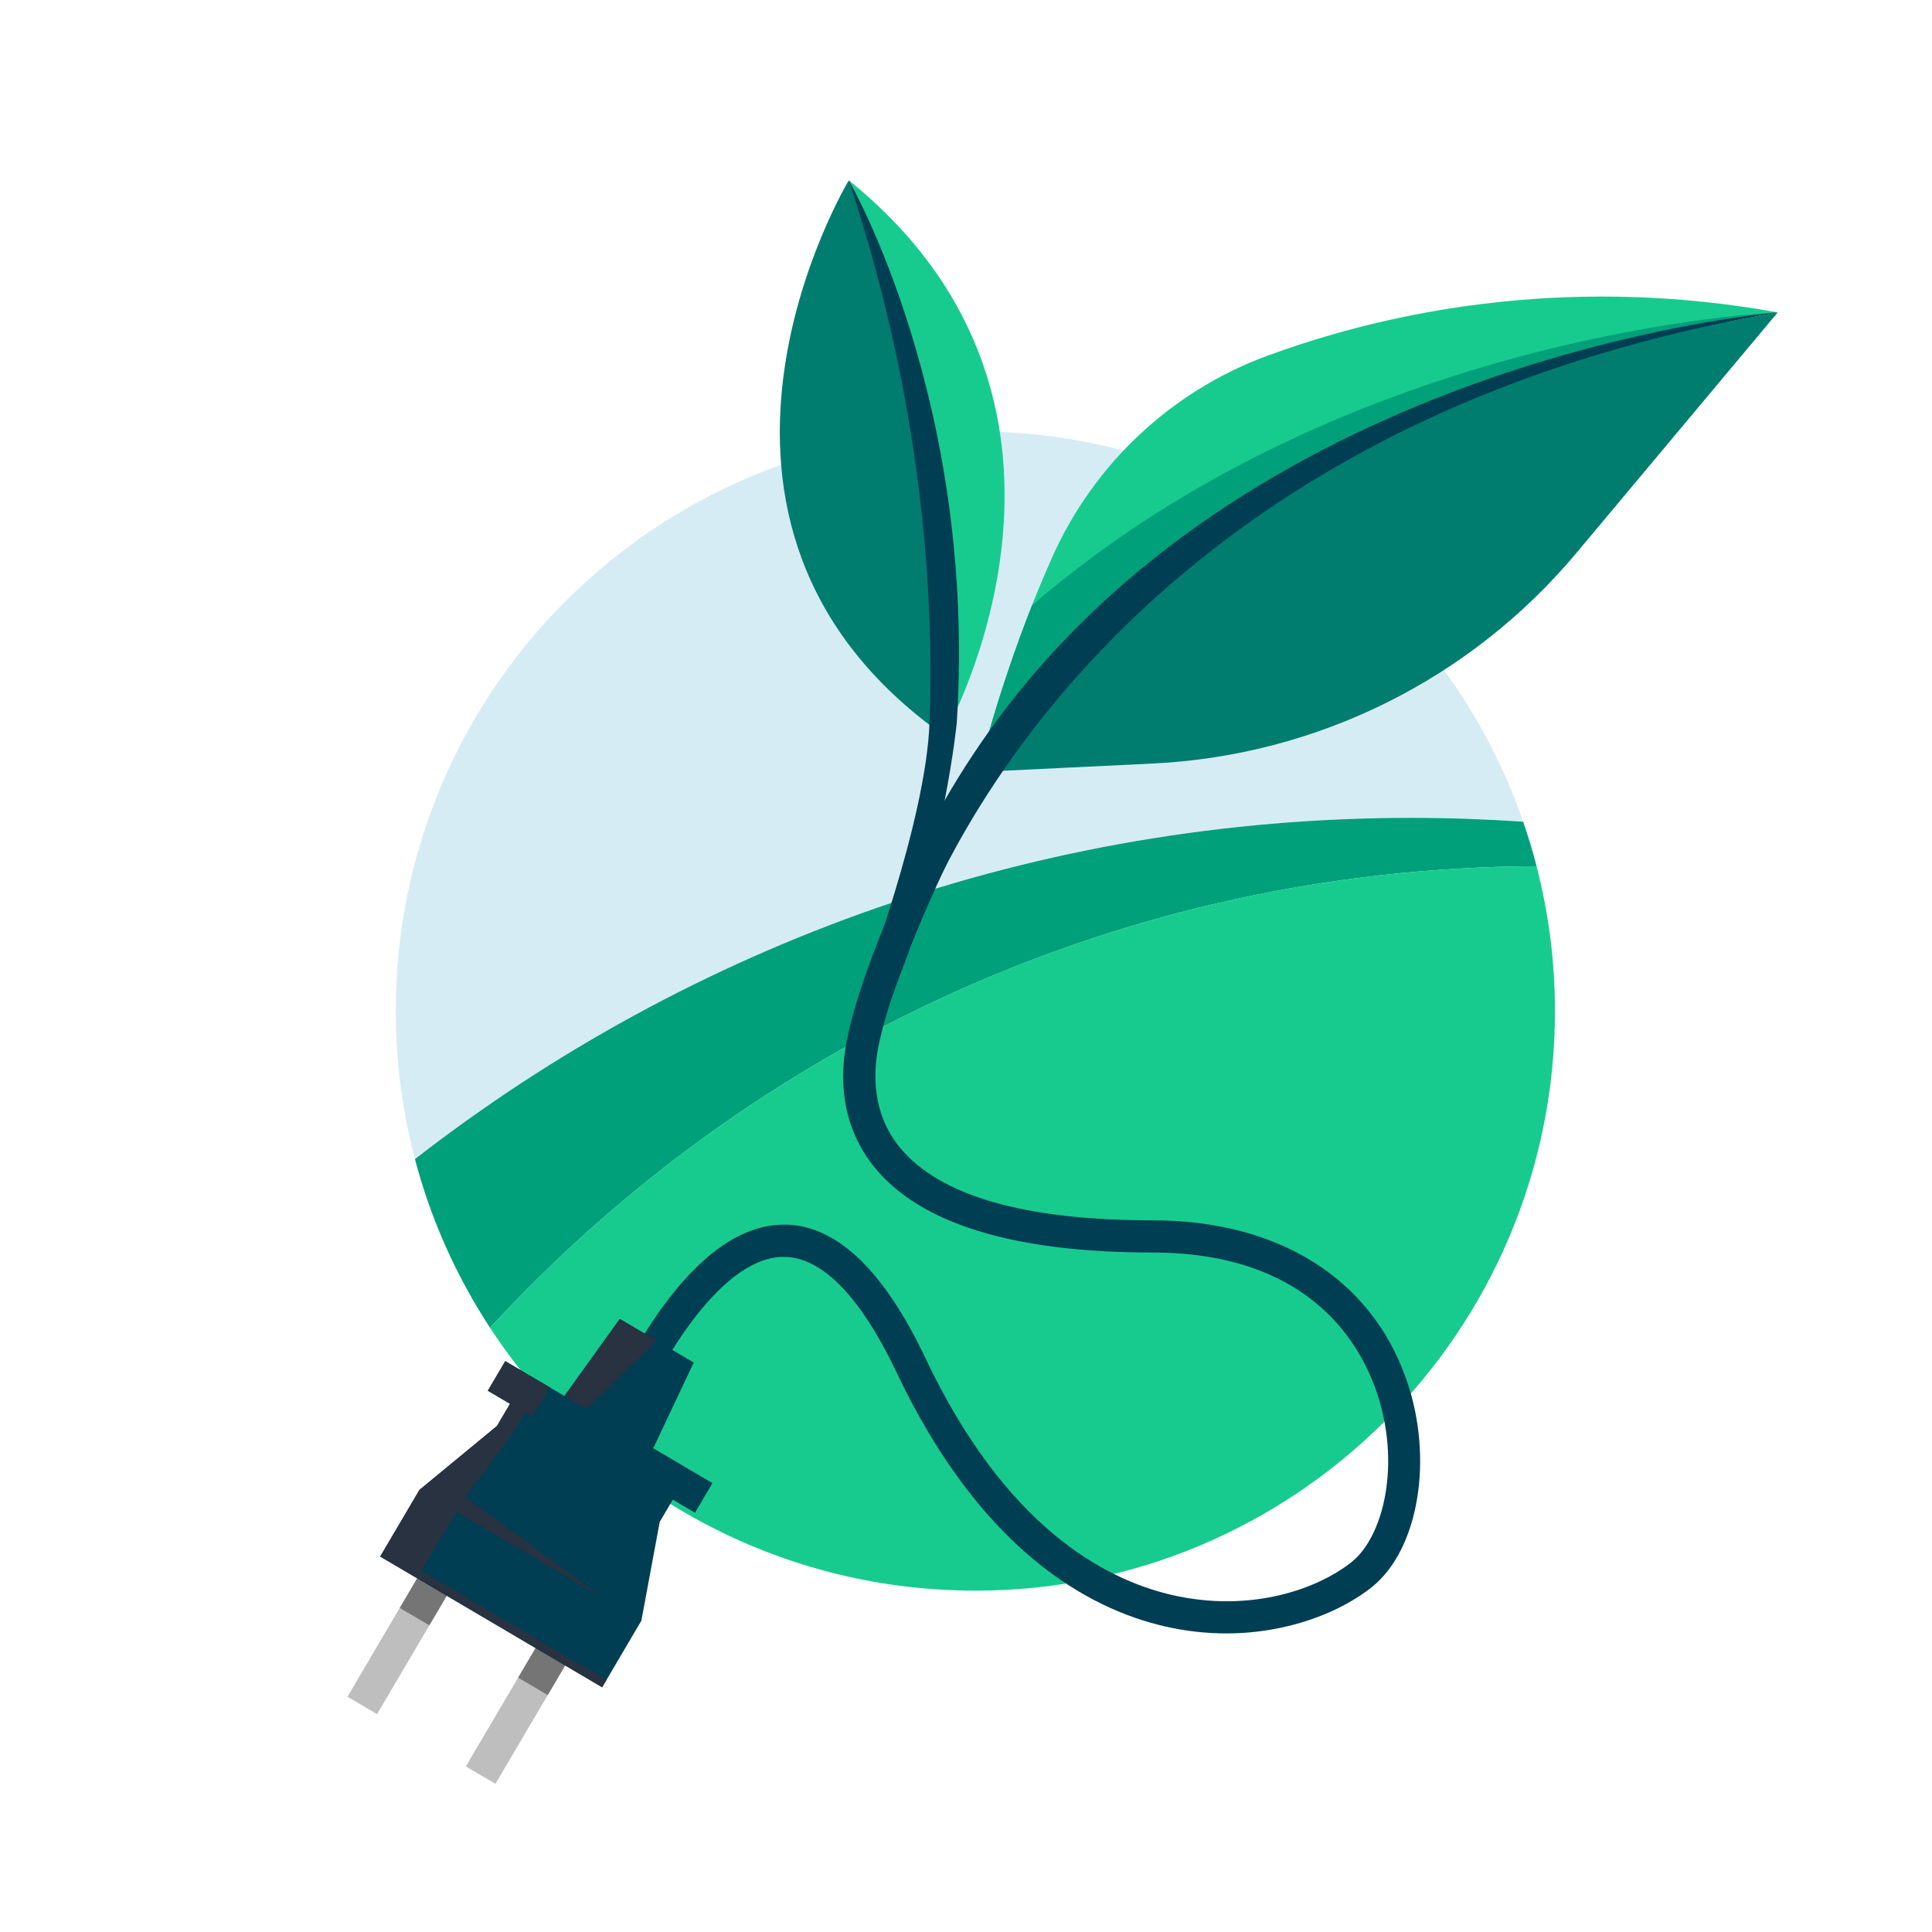
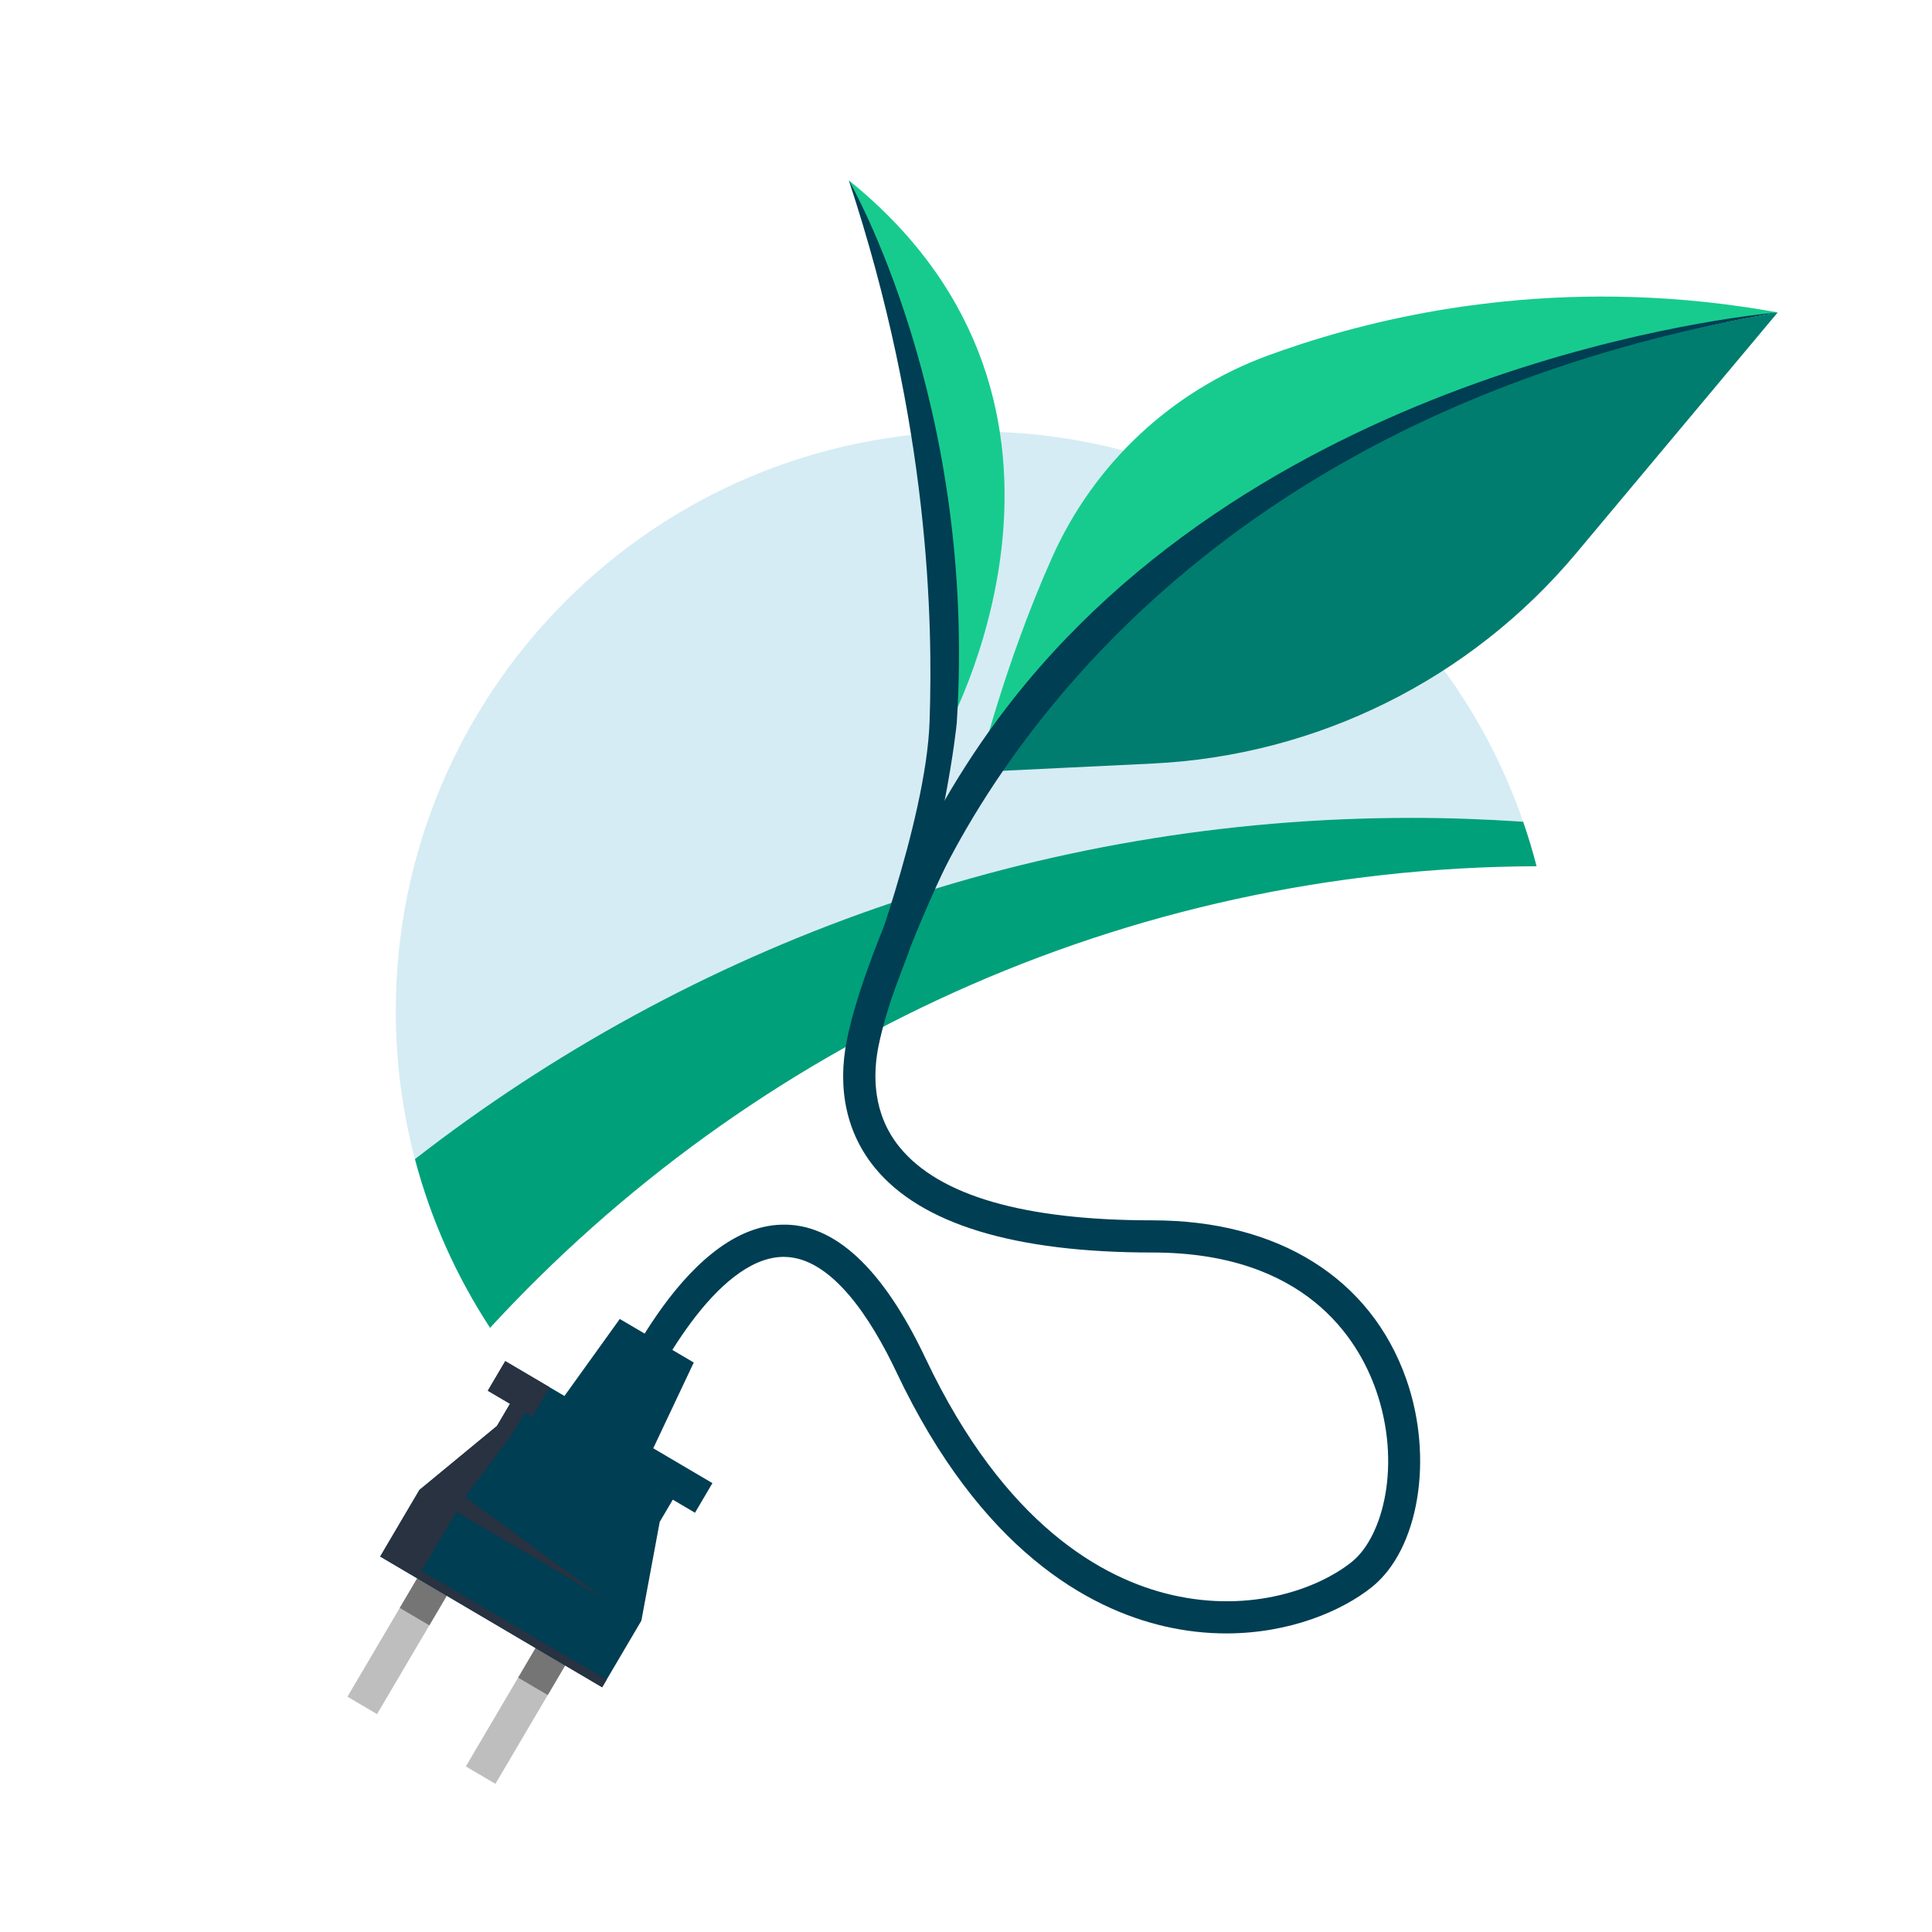
<svg xmlns="http://www.w3.org/2000/svg" viewBox="0 0 120 120">
  <defs>
    <style>.cls-1{fill:none;}.cls-2{fill:#003e53;}.cls-3{fill:#007d6f;}.cls-4{fill:#00a07a;}.cls-5{fill:#bebebe;}.cls-6{fill:#d5ecf4;}.cls-7{fill:#17cb8e;}.cls-8{fill:#283241;}.cls-9{fill:#757575;}</style>
  </defs>
  <g id="kaders">
    <rect class="cls-1" height="120" width="120" y="0" />
  </g>
  <g id="Laag_1">
    <g>
      <g>
        <path class="cls-6" d="M94.607,51.039c-4.875-14.106-18.262-24.241-34.025-24.241-19.882,0-36,16.118-36,36,0,3.179,.416,6.259,1.189,9.195,17.099-13.282,38.576-21.195,61.903-21.195,2.331,0,4.641,.086,6.932,.241Z" />
        <path class="cls-4" d="M95.439,53.802c-.242-.936-.519-1.858-.832-2.763-2.291-.155-4.602-.241-6.932-.241-23.328,0-44.805,7.913-61.903,21.195,.994,3.772,2.587,7.299,4.667,10.48,16.156-17.549,39.289-28.573,65-28.67Z" />
-         <path class="cls-7" d="M60.582,98.798c19.882,0,36-16.118,36-36,0-3.108-.4-6.12-1.143-8.996-25.712,.097-48.844,11.121-65,28.67,6.427,9.828,17.524,16.325,30.143,16.325Z" />
      </g>
      <g>
        <g>
          <path class="cls-3" d="M60.759,47.948l10.844-.524c10.206-.493,19.741-5.23,26.299-13.065l12.515-14.953h0c-38.23,6.484-49.659,28.542-49.659,28.542Z" />
          <path class="cls-7" d="M92.93,18.779c-.59,.064-1.17,.136-1.741,.215-.094,.013-.19,.025-.284,.038-4.302,.616-8.059,1.624-11.156,2.696-.027,.009-.053,.019-.081,.028-.313,.109-.618,.218-.917,.327-5.976,2.19-10.807,6.723-13.401,12.535-3.036,6.8-4.591,13.329-4.591,13.329,0,0,11.429-22.058,49.659-28.542-6.202-1.124-11.912-1.189-16.973-.681-.172,.017-.344,.035-.514,.054Z" />
        </g>
-         <path class="cls-4" d="M64.102,37.593c-2.214,5.612-3.343,10.355-3.343,10.355,0,0,13.916-23.591,49.659-28.542,0,0-26.346,.999-46.316,18.188Z" />
        <path class="cls-2" d="M55.327,62.075l-1.774-.674,1.044-2.747c.099-.296,2.551-8.294,9.117-16.202,17.174-20.685,46.705-23.047,46.705-23.047-44.293,7.615-53.931,39.58-54.036,39.889l-1.055,2.78Z" />
        <g>
-           <path class="cls-3" d="M52.722,11.202s-12.83,21.233,5.903,34.478c1.767-18.406-5.903-34.478-5.903-34.478Z" />
          <path class="cls-7" d="M52.722,11.202s7.67,16.072,5.903,34.478c0,0,11.607-20.344-5.903-34.478Z" />
        </g>
        <path class="cls-2" d="M53.553,61.401s3.97-10.353,4.184-16.56c.214-6.207,.006-18.454-5.015-33.64,0,0,7.991,13.764,6.703,33.71,0,0-.703,7.45-4.098,17.164l-1.774-.674Z" />
        <path class="cls-2" d="M76.169,101.455c-1.221,0-2.508-.134-3.84-.442-4.698-1.084-11.4-4.703-16.65-15.787-1.552-3.277-4.02-7.159-6.996-7.159-.031,0-.062,0-.093,0-4.103,.111-7.947,7.334-9.082,10.108l-1.852-.757c.187-.457,4.646-11.182,10.879-11.351,3.279-.106,6.299,2.703,8.951,8.301,4.908,10.361,11.025,13.71,15.292,14.695,4.938,1.141,9.108-.391,11.179-2.047,1.972-1.578,3.108-6.111,1.505-10.683-1.118-3.188-4.409-8.537-13.88-8.537-8.578,0-14.377-1.769-17.238-5.258-1.751-2.137-2.354-4.882-1.743-7.938,1.015-5.073,4.92-12.919,5.086-13.251l1.789,.895c-.04,.079-3.952,7.939-4.914,12.749-.341,1.708-.388,4.184,1.329,6.278,2.462,3.003,7.741,4.526,15.691,4.526,7.819,0,13.566,3.599,15.768,9.875,1.719,4.901,.778,10.57-2.143,12.906-1.847,1.478-5.097,2.876-9.038,2.876Z" />
        <g>
          <rect class="cls-5" height="13.867" transform="translate(54.326 .623) rotate(30.498)" width="2.133" x="24.953" y="93.019" />
          <rect class="cls-5" height="13.867" transform="translate(57.541 -2.509) rotate(30.498)" width="2.133" x="32.306" y="97.349" />
          <rect class="cls-9" height="7.467" transform="translate(53.152 -.582) rotate(30.498)" width="2.133" x="26.577" y="93.461" />
          <rect class="cls-9" height="7.467" transform="translate(56.367 -3.715) rotate(30.498)" width="2.133" x="33.93" y="97.792" />
          <polygon class="cls-2" points="40.977 94.525 41.789 93.147 43.167 93.959 44.25 92.12 41.493 90.496 40.574 89.955 43.091 84.629 40.794 83.276 38.496 81.923 35.059 86.707 34.14 86.166 31.383 84.542 30.3 86.38 31.679 87.192 30.867 88.57 26.051 92.543 23.615 96.679 37.401 104.799 39.837 100.663 40.977 94.525" />
-           <polygon class="cls-8" points="40.794 83.276 38.496 81.923 35.059 86.707 36.438 87.519 40.794 83.276" />
          <polygon class="cls-8" points="26.183 97.572 28.349 93.896 37.54 99.31 28.89 92.977 31.786 89.112 32.598 87.733 33.057 88.004 34.14 86.166 31.383 84.542 30.3 86.38 31.679 87.192 30.867 88.57 26.051 92.543 23.615 96.679 37.401 104.799 37.672 104.339 26.183 97.572" />
        </g>
      </g>
    </g>
  </g>
</svg>